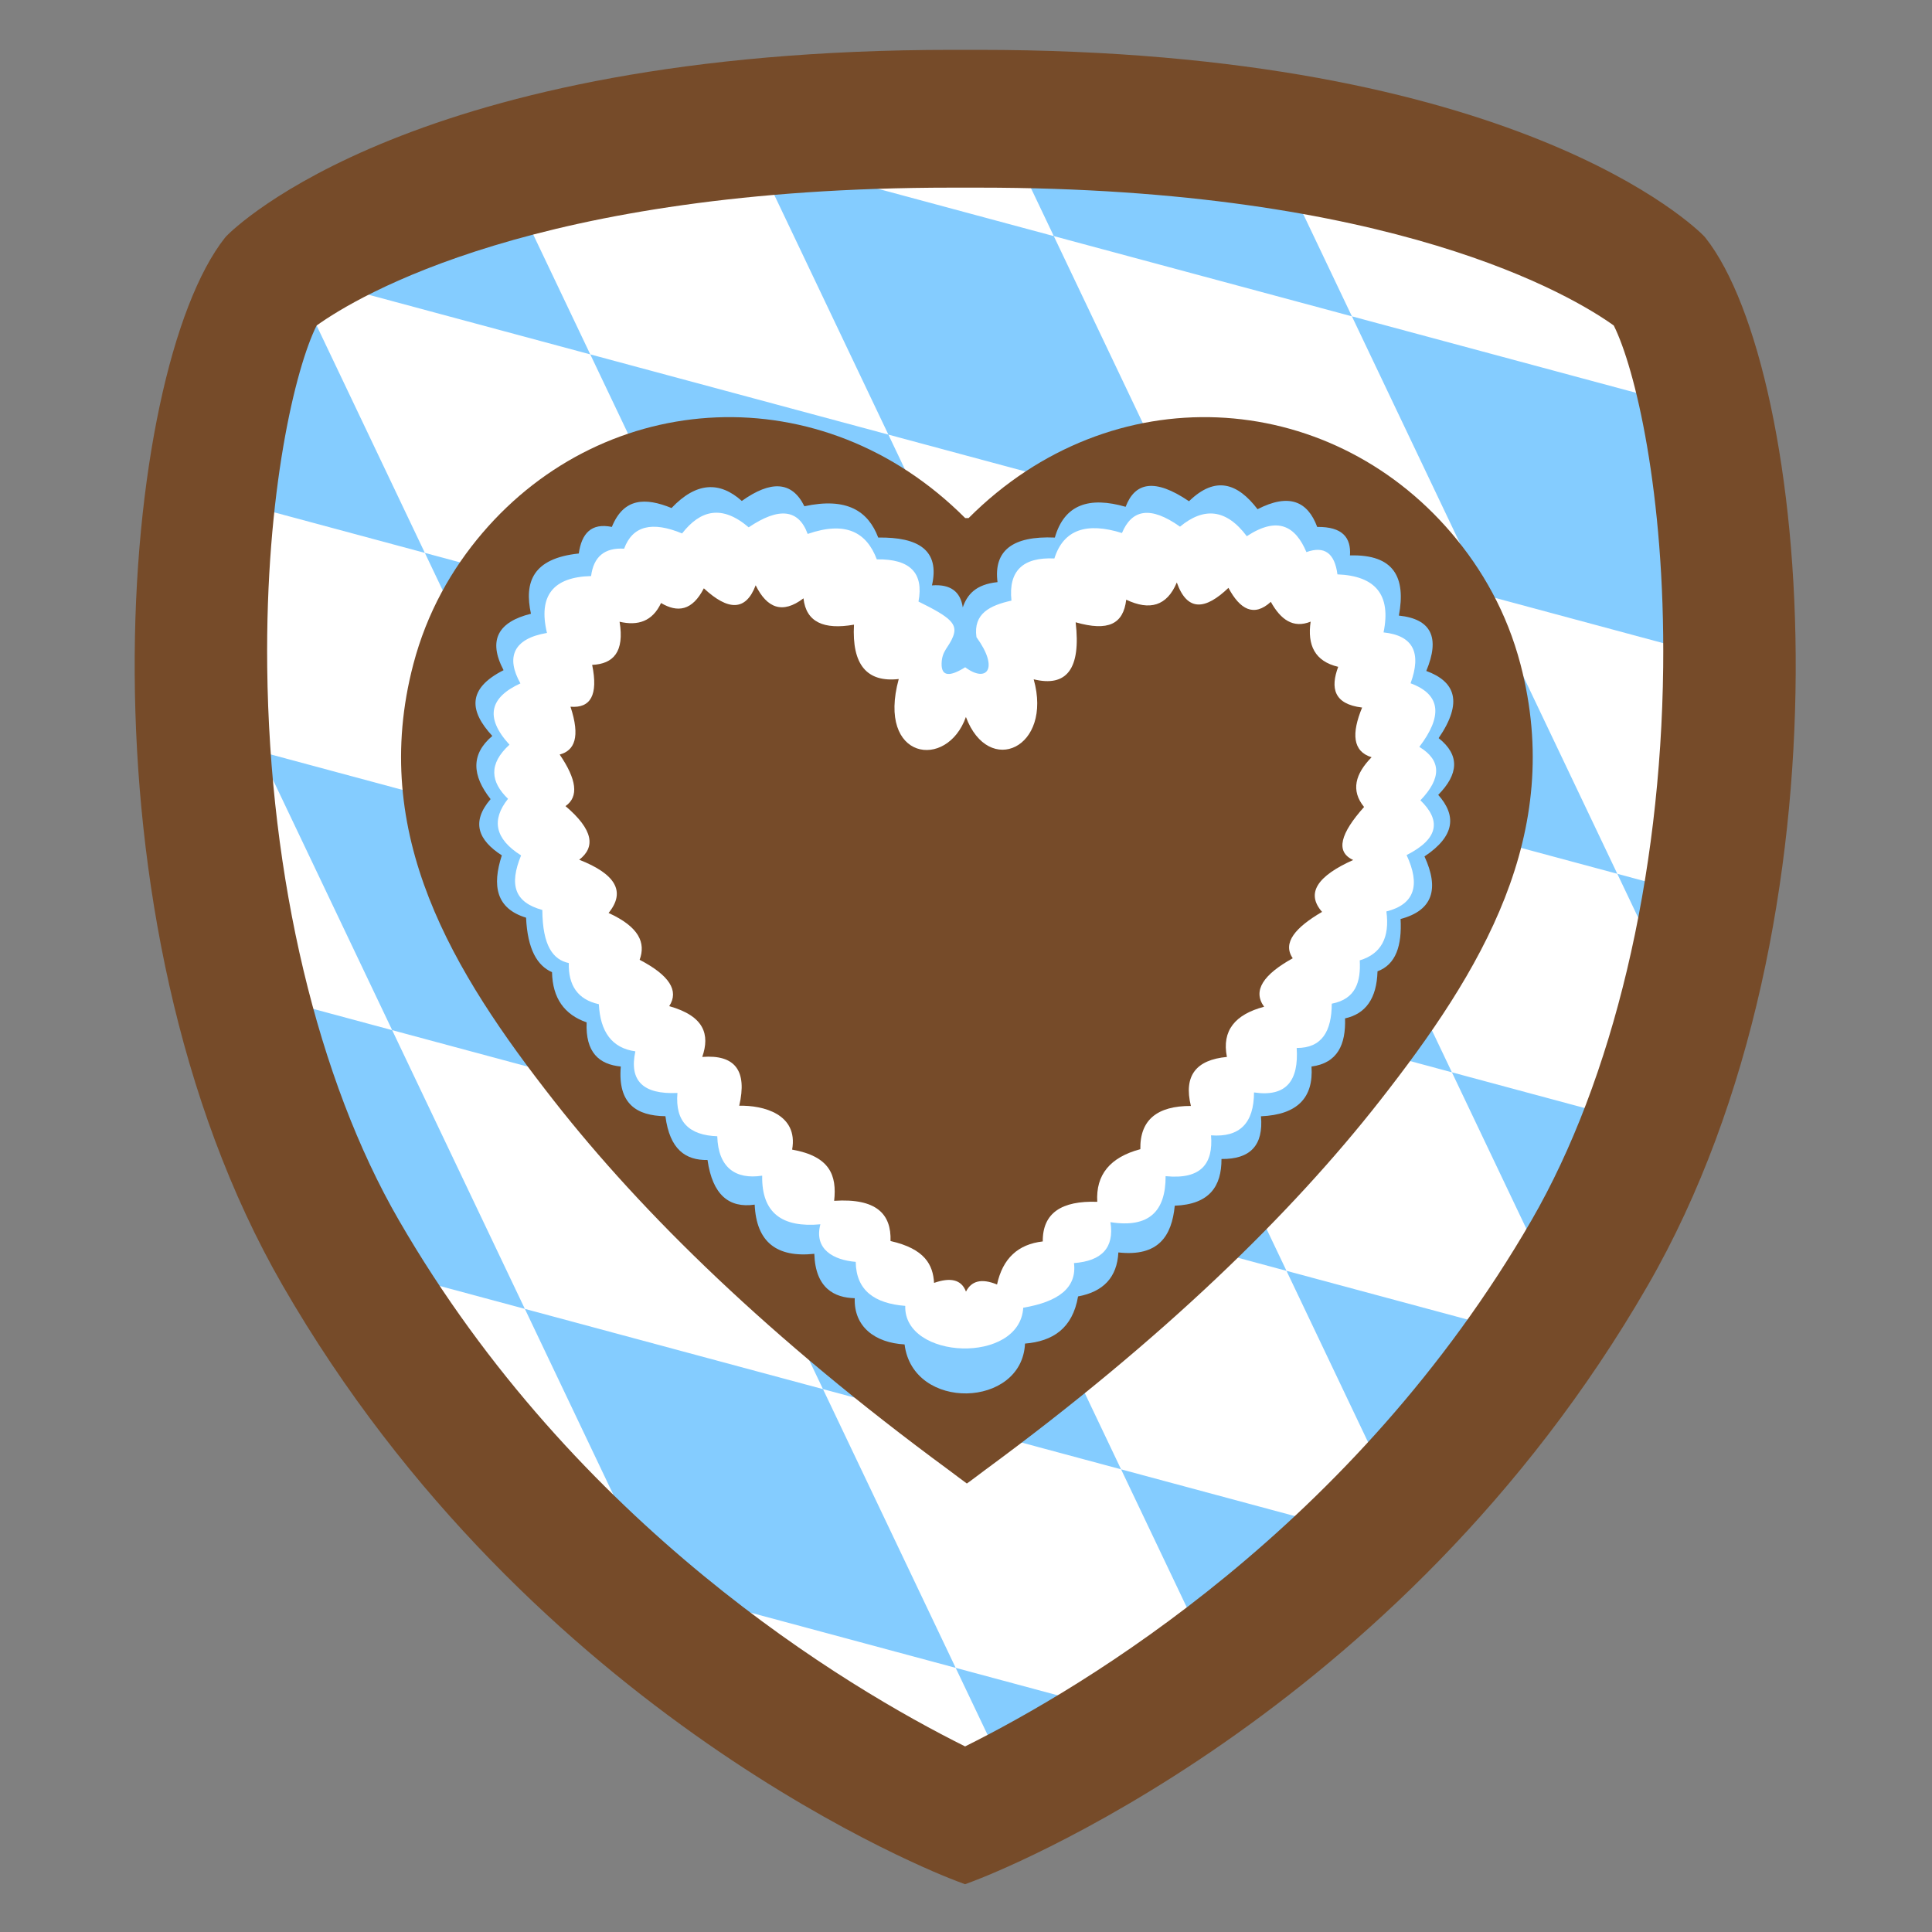
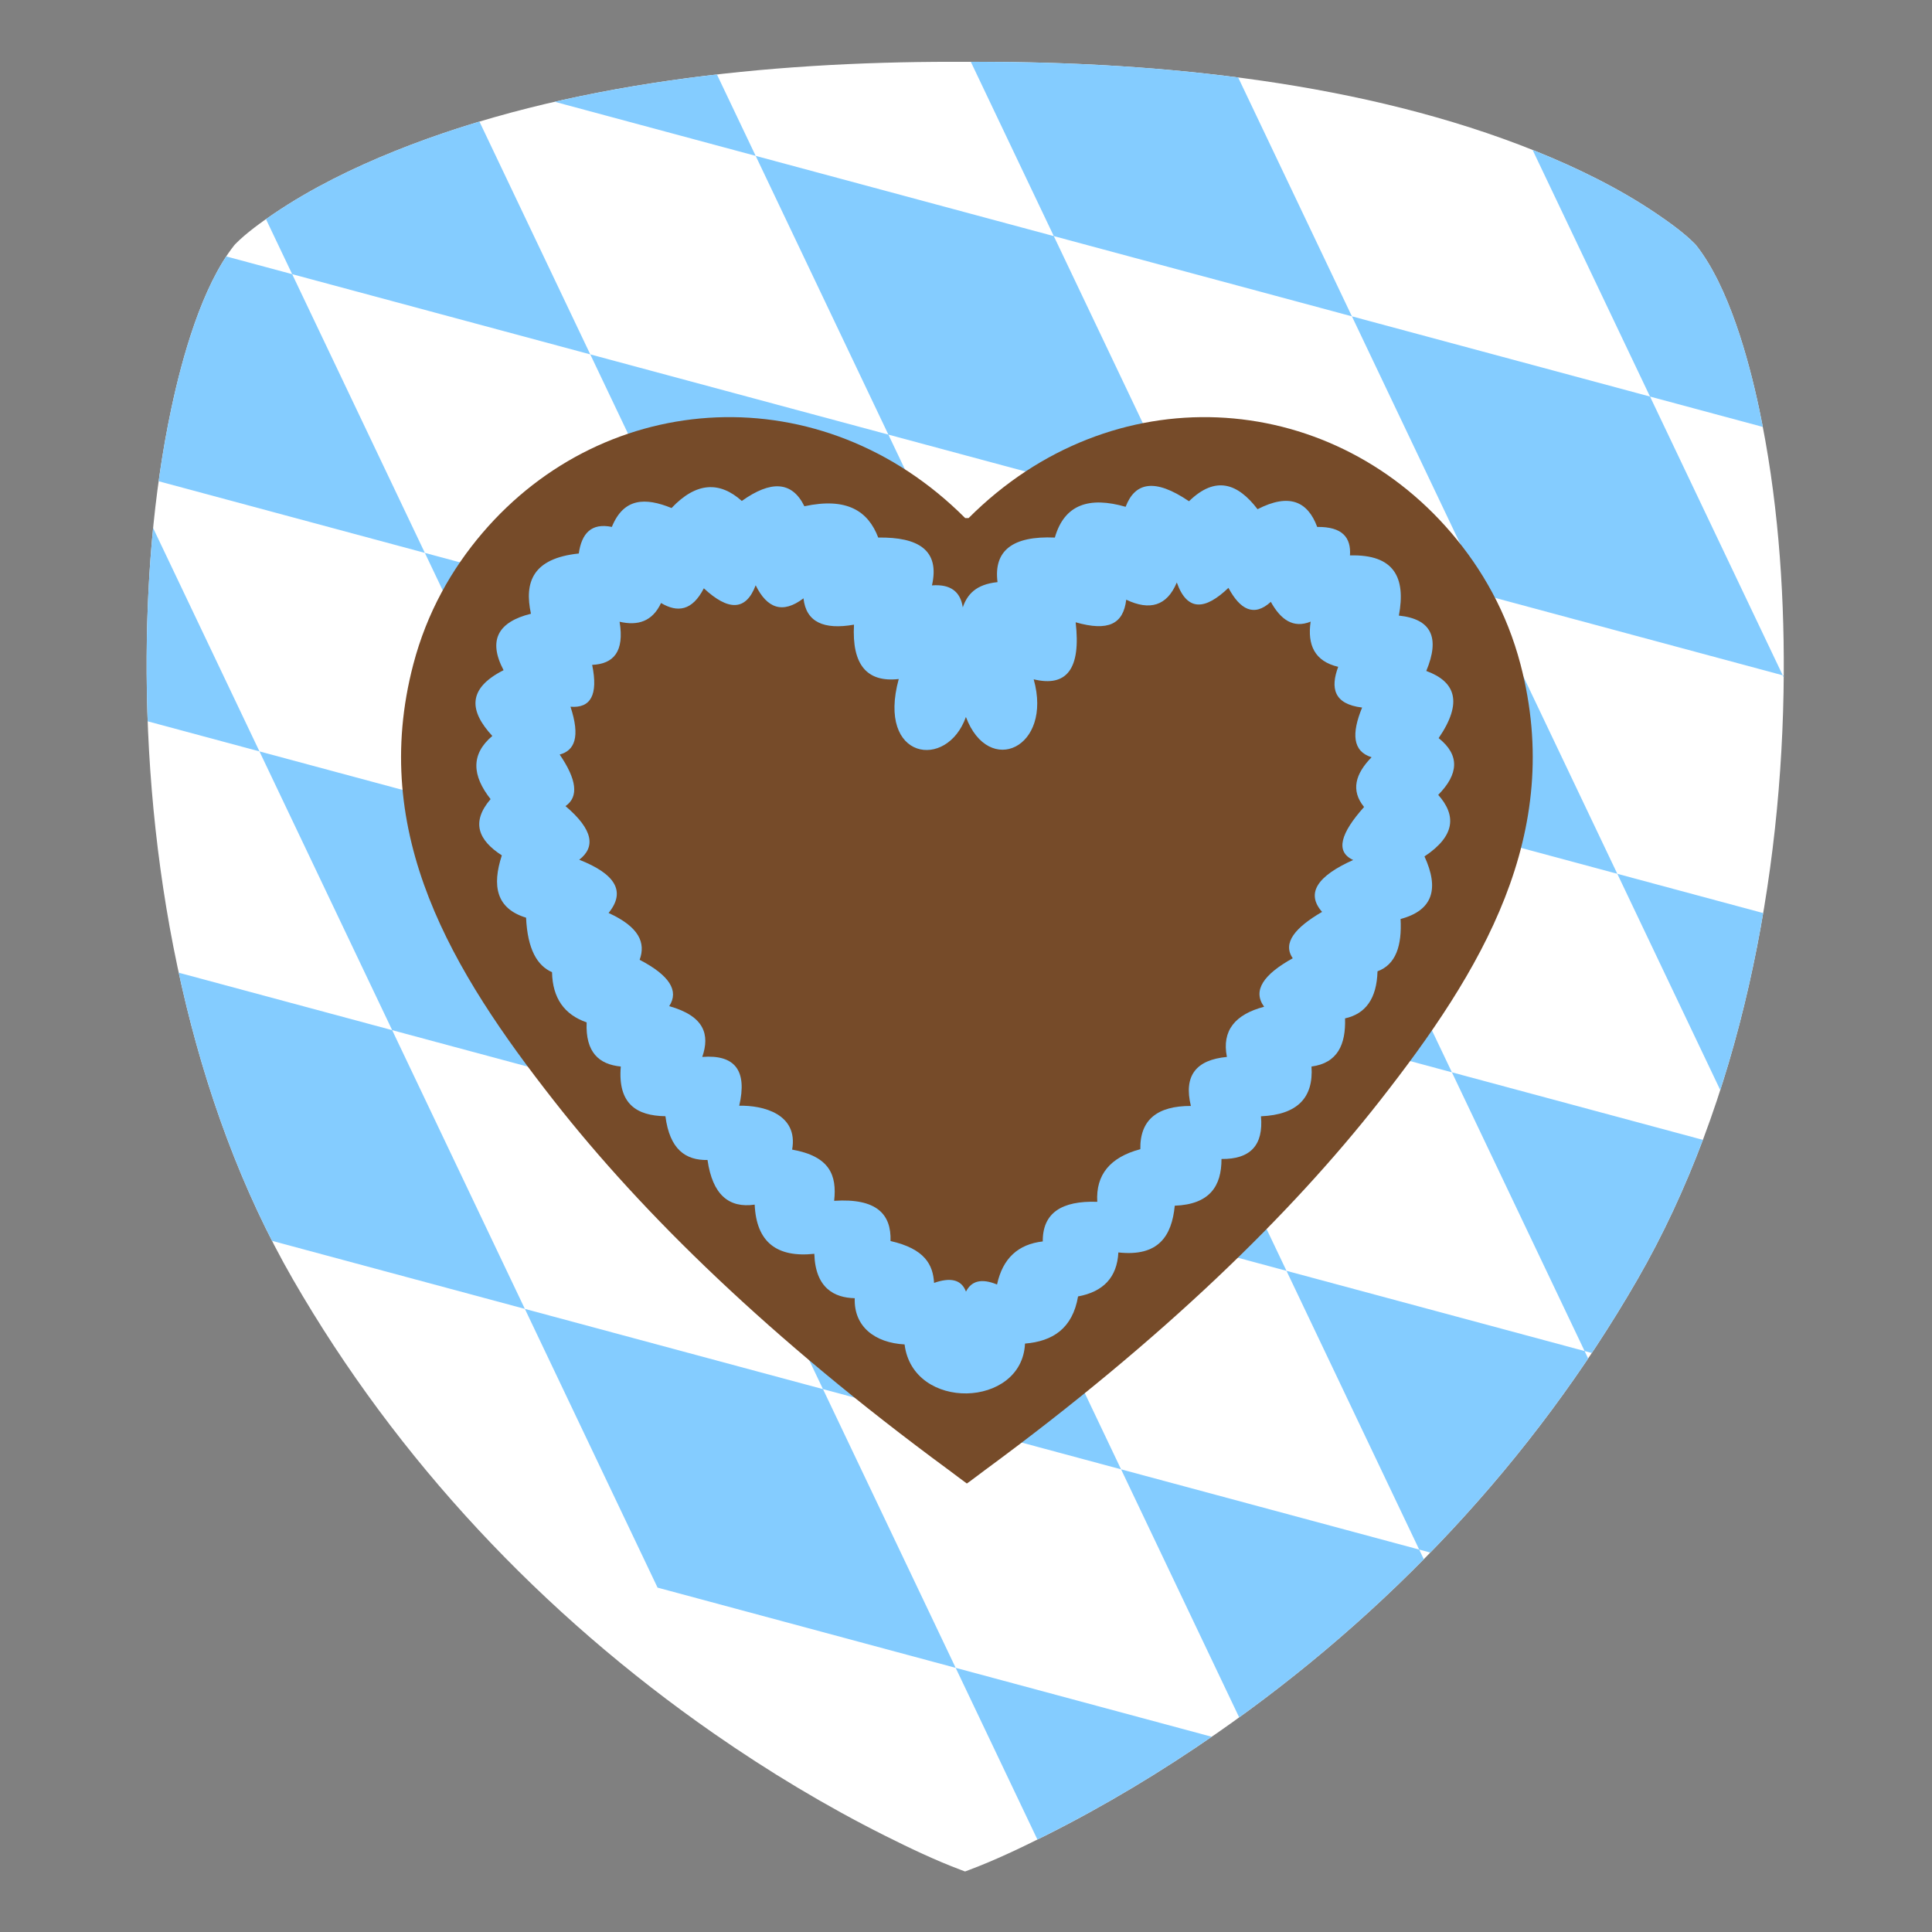
<svg xmlns="http://www.w3.org/2000/svg" xml:space="preserve" width="5.683in" height="5.683in" version="1.1" style="shape-rendering:geometricPrecision; text-rendering:geometricPrecision; image-rendering:optimizeQuality; fill-rule:evenodd; clip-rule:evenodd" viewBox="0 0 5683 5683">
  <rect x="0" y="0" width="5683" height="5683" fill="#808080" stroke="none" />
  <defs>
    <style type="text/css">
   
    .fil0 {fill:none}
    .fil4 {fill:#764B29}
    .fil2 {fill:#84CCFF}
    .fil1 {fill:white}
    .fil3 {fill:#764B29;fill-rule:nonzero}
   
  </style>
  </defs>
  <g id="Capa_x0020_1">
    <g id="_2327267680864">
-       <rect class="fil0" x="-0" y="-0" width="5683" height="5683" />
      <path class="fil1" d="M4989.63 721.96l-3.5 -3.96c-31.35,-32.14 -77.12,-64.88 -113.87,-89.74 -109.6,-74.15 -232.54,-134.33 -355.04,-183.66 -503.58,-202.76 -1102.17,-262.82 -1640.06,-262.82l-75.98 0c-537.91,0 -1136.58,60.05 -1640.18,262.82 -122.5,49.33 -245.42,109.51 -355.02,183.66 -36.98,25.02 -82.22,57.46 -113.87,89.71l-3.41 3.93c-95.11,120.74 -153.27,331.75 -184.71,479.59 -53.8,253 -74,521.52 -72.6,779.84 3.27,599.37 128.12,1257.96 430.52,1782.32 307,532.32 733.98,985.11 1237.77,1335.38 160.04,111.27 328.65,212.98 502.94,300.39 71.87,36.04 149.07,72.96 224.55,101.19l11.57 4.32 11.54 -4.32c75.58,-28.29 152.75,-65.12 224.74,-101.19 174.4,-87.4 343.13,-189.1 503.28,-300.38 503.99,-350.18 931.16,-802.94 1238.19,-1335.39 302.4,-524.4 427.24,-1183.01 430.47,-1782.42 1.39,-258.31 -18.83,-526.82 -72.65,-779.8 -31.44,-147.79 -89.59,-358.73 -184.68,-479.46z" />
      <path class="fil2" d="M1543.9 3850.13l438.44 118 438.44 117.99 -195.17 -409.95 -195.17 -409.97 -438.46 -117.99 -438.44 -117.99 195.17 409.95 195.17 409.96zm3445.73 -3128.17l-3.5 -3.96c-31.35,-32.14 -77.12,-64.88 -113.87,-89.74 -109.6,-74.15 -232.54,-134.33 -355.04,-183.66 -3.02,-1.22 -6.06,-2.41 -9.09,-3.61l150.23 315.55 195.17 409.95 -438.44 -118 -438.45 -117.99 -195.17 -409.96 -139.33 -292.67c-257.73,-33.4 -517.76,-46.1 -764.97,-46.1l-21.52 0 48.93 102.79 195.17 409.95 -438.44 -117.99 -438.45 -118 -114.03 -239.52c-160.67,18.41 -321.01,44.55 -477.36,80.37l152.94 41.16 438.45 117.98 195.17 409.97 195.17 409.95 -438.44 -118 -438.44 -118 -195.17 -409.95 -130.85 -274.85c-85.11,25.54 -168.43,54.4 -249.28,86.95 -122.5,49.33 -245.42,109.51 -355.02,183.66 -7.6,5.14 -15.54,10.59 -23.65,16.3l77.09 161.92 -193.98 -52.21c-81.46,123.5 -132.66,311.84 -161.46,447.22 -14.96,70.37 -27.33,141.94 -37.35,214.15l344.68 92.76 438.45 118 195.17 409.96 195.17 409.95 -438.44 -118 -438.45 -117.98 -195.17 -409.96 -117.67 -247.16c-14.07,142.96 -19.75,287.07 -18.98,428.13 0.26,46.5 1.24,93.37 2.99,140.49l328.84 88.5 195.17 409.96 195.18 409.95 -438.45 -118 -189.35 -50.96c59.67,275.57 149.44,544.36 274.43,788.72l305.26 82.16 438.45 117.99 195.17 409.96 195.17 409.95 438.44 118 438.44 117.99 195.17 409.96 45.27 95.09c7.87,-3.89 15.69,-7.79 23.44,-11.67 169.32,-84.85 333.3,-183.19 489.27,-290.69l-314.7 -84.7 -438.44 -117.99 -195.17 -409.96 -195.17 -409.95 438.44 117.99 438.44 117.99 195.17 409.97 152.18 319.65c193.84,-140.1 375.72,-295.64 543.04,-465.28l-13.5 -28.35 32.67 8.79c171.24,-175.89 326.94,-366.67 464.28,-570.87l-10.4 -21.85 21.21 5.71c46.93,-70.52 91.7,-142.61 134.15,-216.24 74.78,-129.67 138.68,-267.55 192.58,-410.7l-299.84 -80.69 -438.45 -117.99 -195.17 -409.96 -195.17 -409.95 438.44 117.98 438.45 117.99 195.17 409.98 107.7 226.22c54.66,-169.33 96.3,-344.41 126.25,-520.7l-429.12 -115.49 -195.17 -409.95 -195.17 -409.95 438.44 117.99 438.45 117.99 2.99 6.28 0.05 -5.46 -3.04 -0.82 -195.17 -409.95 -195.17 -409.95 331.78 89.29c-3.5,-18.19 -7.16,-36.31 -11,-54.36 -31.44,-147.79 -89.59,-358.73 -184.68,-479.46zm-4130.21 84.51l195.17 409.94 195.17 409.97 438.45 117.99 438.44 117.99 -195.18 -409.95 -195.17 -409.96 -438.45 -117.99 -438.44 -117.99zm1171.03 2459.73l438.44 118 438.44 117.99 -195.17 -409.95 -195.18 -409.96 -438.44 -118 -438.44 -117.99 195.17 409.95 195.18 409.95zm486.54 -583.92l438.45 117.99 438.44 117.99 -195.17 -409.95 -195.17 -409.95 -438.44 -118 -438.44 -118 195.17 409.95 195.17 409.97zm486.55 -583.93l438.44 117.98 438.44 118 -195.17 -409.96 -195.17 -409.96 -438.45 -117.98 -438.44 -118 195.17 409.95 195.17 409.97zm486.55 -583.94l438.45 118 438.44 118 -195.17 -409.96 -195.18 -409.96 -438.45 -118 -438.44 -117.99 195.17 409.95 195.18 409.96zm684.48 3043.67l-195.18 -409.95 -195.17 -409.96 -438.44 -118 -438.44 -118 195.17 409.95 195.17 409.96 438.45 117.99 438.44 118zm486.55 -583.93l-195.18 -409.96 -195.17 -409.95 -438.45 -118 -438.44 -118 195.18 409.95 195.16 409.97 438.46 117.99 438.44 117.99z" />
-       <path class="fil3" d="M5016.64 699.44l-4.69 -5.33c-21.67,-22.33 -550.97,-547.49 -2134.78,-547.49l-75.98 0c-1584.06,0 -2113.13,525.15 -2134.91,547.49l-4.65 5.33c-310.03,392.03 -454.31,1999.59 169.83,3081.76 734.54,1273.7 1932.72,1733.35 1983.41,1752.32l23.89 8.93 23.85 -8.93c50.74,-18.96 1249.74,-478.62 1984.34,-1752.32 624.03,-1082.4 479.75,-2689.85 169.7,-3081.76zm-2177.79 4437.66c-350.03,-174.42 -1144.69,-647.21 -1665.64,-1547.98 -239.22,-413.78 -380.3,-1006.67 -387.19,-1626.71 -5.65,-515.51 83.36,-880.82 145.32,-1004.91 120.53,-86.33 648.77,-405.54 1867.29,-405.54l81.1 0c1218.41,0 1746.75,319.21 1867.2,405.54 62.06,124.09 150.98,489.45 145.34,1004.91 -6.84,620.04 -147.97,1212.93 -387.14,1626.71 -521.08,900.96 -1316.11,1373.69 -1666.28,1547.98z" />
      <path class="fil4" d="M2789.61 4323.22c-524.43,-385.79 -899.94,-753.31 -1159.98,-1085.03 -297.83,-379.94 -545.11,-784.05 -413.83,-1284.24 39.91,-152.06 112.65,-280 203.28,-386.21 363.17,-425.59 998.14,-466.36 1420.01,-43.82l10.1 0c421.87,-422.54 1056.84,-381.77 1420.01,43.82 90.63,106.21 163.37,234.15 203.28,386.21 131.28,500.2 -115.99,904.31 -413.83,1284.24 -260.3,332.06 -636.31,699.99 -1161.58,1086.21 -15.5,11.4 -50.53,38.3 -53.13,39.34 -2,-1.05 -40.87,-30.63 -54.32,-40.52z" />
      <path class="fil2" d="M2832.03 1786.64c12.86,-37.81 38.47,-67.78 102.17,-74.3 -11.79,-92.28 43.69,-136.5 168.66,-131.09 28.09,-98.32 101.96,-121.09 208.2,-90.48 27.17,-71.7 84.98,-85.32 186.4,-16.35 77.94,-75.93 143.23,-53.08 201.64,23.4 93.33,-47.94 147.7,-22.85 175.45,52.16 74.3,-0.92 99.99,31.42 96.42,83.78 130.85,-3.73 164.63,66 143.84,177.03 95.35,9.85 121.73,64.44 80.61,162.81 84.9,31.2 109.06,91.33 36.35,197.58 63.14,50.12 58.63,106.13 -1.24,166.95 53.6,60.35 50.4,120.72 -40.41,181.07 43.63,94.9 25.1,158.71 -70.33,184.07 4.31,78.21 -13.78,134.04 -67.85,153.88 -2.22,79.98 -34.89,125.19 -95.48,138.45 2.47,76.99 -21.91,131.37 -98.67,141.64 6.28,91.32 -41.11,141.74 -148.66,146.34 7.84,85.68 -31.8,126.65 -116.11,125.59 0.32,79.81 -34.76,133.54 -137.44,137.44 -8.76,90.01 -48.65,150.46 -165.88,137.44 -3.8,73.36 -44.31,115.66 -118.57,129.41 -16.27,94.76 -74.91,132.01 -156.06,138.72 -8.61,190.23 -329.99,199.74 -354.23,2.48 -86.82,-4.76 -149.58,-51.88 -146.63,-135.98 -58.75,-1.24 -115.76,-28.53 -118.9,-130.55 -109.81,11.67 -170.55,-33.9 -175.4,-144.67 -75.88,10.95 -124.12,-29.11 -138.72,-131.29 -64.39,1.18 -111.32,-30.99 -123.85,-128.81 -85.06,-1.23 -140.53,-36.47 -131.29,-146.15 -64.04,-6.31 -104.16,-41.57 -100.46,-129.87 -65.71,-22.74 -100.26,-71.43 -101.82,-147.63 -43.51,-19.15 -71.94,-66.96 -76.36,-160.36 -88.06,-26.8 -100.46,-93.93 -71.27,-183.27 -69.13,-44.59 -91.21,-97.73 -33.09,-165.45 -54.22,-68.93 -59.01,-131.67 5.09,-185.81 -66.18,-71.77 -76.14,-138.23 33.09,-193.45 -47.23,-89.8 -14.52,-142.41 80.53,-166.04 -19.87,-92.46 4.41,-162.84 140.72,-177.2 8.4,-59.1 36.85,-90.63 97.29,-78.18 34.78,-85.81 98.5,-86.95 175.57,-55.59 73.47,-77.47 142,-78.52 206.74,-20.85 84.66,-60.37 147.35,-59.14 184.05,15.64 125.28,-27 187.8,14.45 217.17,92.08 118.17,-1.78 181.8,37.01 158.09,140.72 54.16,-4.22 83.77,18 90.65,64.7z" />
-       <path class="fil1" d="M2839.14 1962.76c62.77,47.05 100.93,4.8 33.15,-88.5 -9.95,-70.07 40.43,-93.49 102.91,-107.58 -9.28,-87.72 33.76,-128.19 126.29,-123.95 27.17,-86.14 96.08,-106.93 198.79,-74.84 28.73,-68.86 82.88,-81.22 170.73,-18.71 69.76,-57.69 135.55,-53.16 196.45,28.07 91.29,-59.89 143.24,-29.32 175.41,46.77 52.84,-19.08 83.14,2.94 91.21,65.48 110.89,4.37 158.7,59.2 135.65,170.73 88.24,9.28 111.98,60.99 79.52,149.68 91.87,34.04 92.67,99.05 25.72,187.09 64.94,39.35 65.98,91.73 3.25,157.13 58.95,57.34 56.71,111.61 -40.67,161.13 40.75,87.67 24.28,144.74 -59.45,165.82 10.44,77.19 -15.79,125.07 -78.36,143.84 3.41,63.05 -11.59,113.83 -82.31,127.45 -0.31,80.76 -28.79,130.67 -103.19,130.3 6.24,94.99 -29.48,145.12 -125.54,130.76 -0.26,89.93 -41.75,132.75 -126.44,126.21 6.79,83.03 -28.83,130.52 -133.59,120.07 0.37,102.45 -48.13,153.44 -162.34,135.28 11.98,75.53 -25.7,114.23 -107.19,120.41 9.02,73.15 -46.62,113.96 -149.26,131.28 -10.03,167.75 -352,153.36 -347.08,-5.39 -90.12,-7.14 -144.47,-45.27 -145.67,-129.48 -64.24,-5.23 -123.49,-36.32 -103.98,-110.48 -110.58,10.05 -173.22,-31.61 -171.17,-143.08 -77.9,12.11 -129.49,-23.4 -132.12,-115.91 -81.74,-2.89 -124.55,-41.87 -117.16,-127.38 -101.46,4.77 -142.54,-36.15 -123.74,-122.38 -69.11,-9.61 -103.33,-57.59 -107.43,-138.7 -61.94,-13.59 -89.99,-55.1 -88.39,-121.02 -45.53,-9.64 -77.2,-49.32 -77.86,-156.17 -81.31,-22.32 -98.25,-73.09 -62.55,-160.42 -77.47,-48.87 -87.67,-104.64 -38.38,-166.52 -51.15,-49.57 -58.24,-102.07 4.26,-159.2 -74.92,-82 -55.79,-139.94 32.2,-180.28 -42.73,-76.26 -21.92,-131.49 78.11,-148.46 -26.36,-110.11 18.72,-164.46 129.76,-167.31 7.37,-56.88 39.57,-83.96 97.2,-80.52 24.72,-67.35 82.09,-81.42 170.48,-44.86 53.83,-69.09 117.28,-85.23 195.91,-17.95 88.69,-59.9 146.76,-53.93 173.47,19.44 113.33,-39.17 173.73,-3.83 203.38,74.78 98.19,-1.61 138.5,40.19 122.63,124.12 93.78,46.16 116.2,65.83 101.7,102.9 -12.59,32.19 -32.76,41.23 -33.72,79.19 -1,39.31 24.8,39.11 69.41,11.18z" />
      <path class="fil4" d="M2841.23 2109c66.99,178.05 255.93,90.72 199.39,-110.77 97.21,23.66 139.36,-30.82 123.43,-167.74 96.56,27.57 140.23,4.96 148.75,-66.46 69.1,32.79 119.8,18.76 148.75,-50.64 31.04,87.22 84.62,80.19 151.92,15.83 33.69,62.94 74.5,86.94 124.67,41.14 28.65,51.63 65.38,79.08 117.1,58.2 -10.1,69.06 12.07,116.59 81.06,132.93 -23.04,61.86 -13.52,109.76 70.36,119.78 -31.16,75.67 -28.47,128.78 27.84,146.16 -47.69,48.78 -61.86,97.56 -22.09,146.34 -68.77,76.87 -85.63,131.48 -32.02,155.9 -104.3,46.66 -140.22,97.23 -91.53,152.64 -77.95,45.48 -117.59,90.96 -86.24,136.44 -85.86,47.54 -119.01,95.07 -84.22,142.61 -85.02,22.51 -124.94,69.84 -109.43,147.65 -90.25,8.38 -127.86,54.79 -105.96,144.17 -98.19,-0.26 -150.2,40.19 -148.69,127.15 -88.76,23.7 -131.39,75.07 -126.69,154.85 -105.15,-3.74 -161.08,33.04 -160.31,116.53 -72.66,8.23 -117.94,49.92 -134.52,126.69 -46.38,-19.09 -75.65,-10.19 -91.35,20.9 -13.65,-36.48 -46.8,-42.09 -93.9,-25.61 -3.03,-53.51 -27.32,-100.35 -128.04,-123.17 2.63,-79.24 -41.32,-126.46 -165.84,-118.28 8.35,-75.33 -12.73,-130.96 -123.58,-150.65 18.55,-104.87 -85.88,-130.72 -155.63,-129.04 23.97,-102.84 -11.87,-151.08 -108.77,-143.57 22.9,-65.91 6.09,-120.26 -97.17,-149.38 29.67,-45.44 0.27,-90.88 -87.01,-136.32 18.33,-49.78 -1.15,-96.57 -91.37,-137.78 52.17,-63.96 18.57,-115.44 -86.34,-156.54 48.09,-37.21 41.82,-88.01 -40.36,-157.79 40.02,-27.69 32.42,-79.2 -17.13,-151.67 43.95,-11.69 61.14,-51.61 31.8,-140.67 59.11,4.81 81.99,-34.23 63.74,-123.06 62.66,-2.75 95.35,-38.63 80.65,-126.88 53.88,12.49 96.67,-0.89 121.96,-55.08 48.44,28.73 91.75,23.25 125.9,-43.28 71.69,66.64 123.62,67.39 152.45,-8.85 33.26,67.28 78.81,85.4 140.65,38.36 7.65,70.14 59.94,93.04 148.56,77.45 -6.52,118.11 38.14,170.4 131.64,159.91 -65.26,238.54 142.12,268.31 197.58,111.59z" />
    </g>
  </g>
</svg>